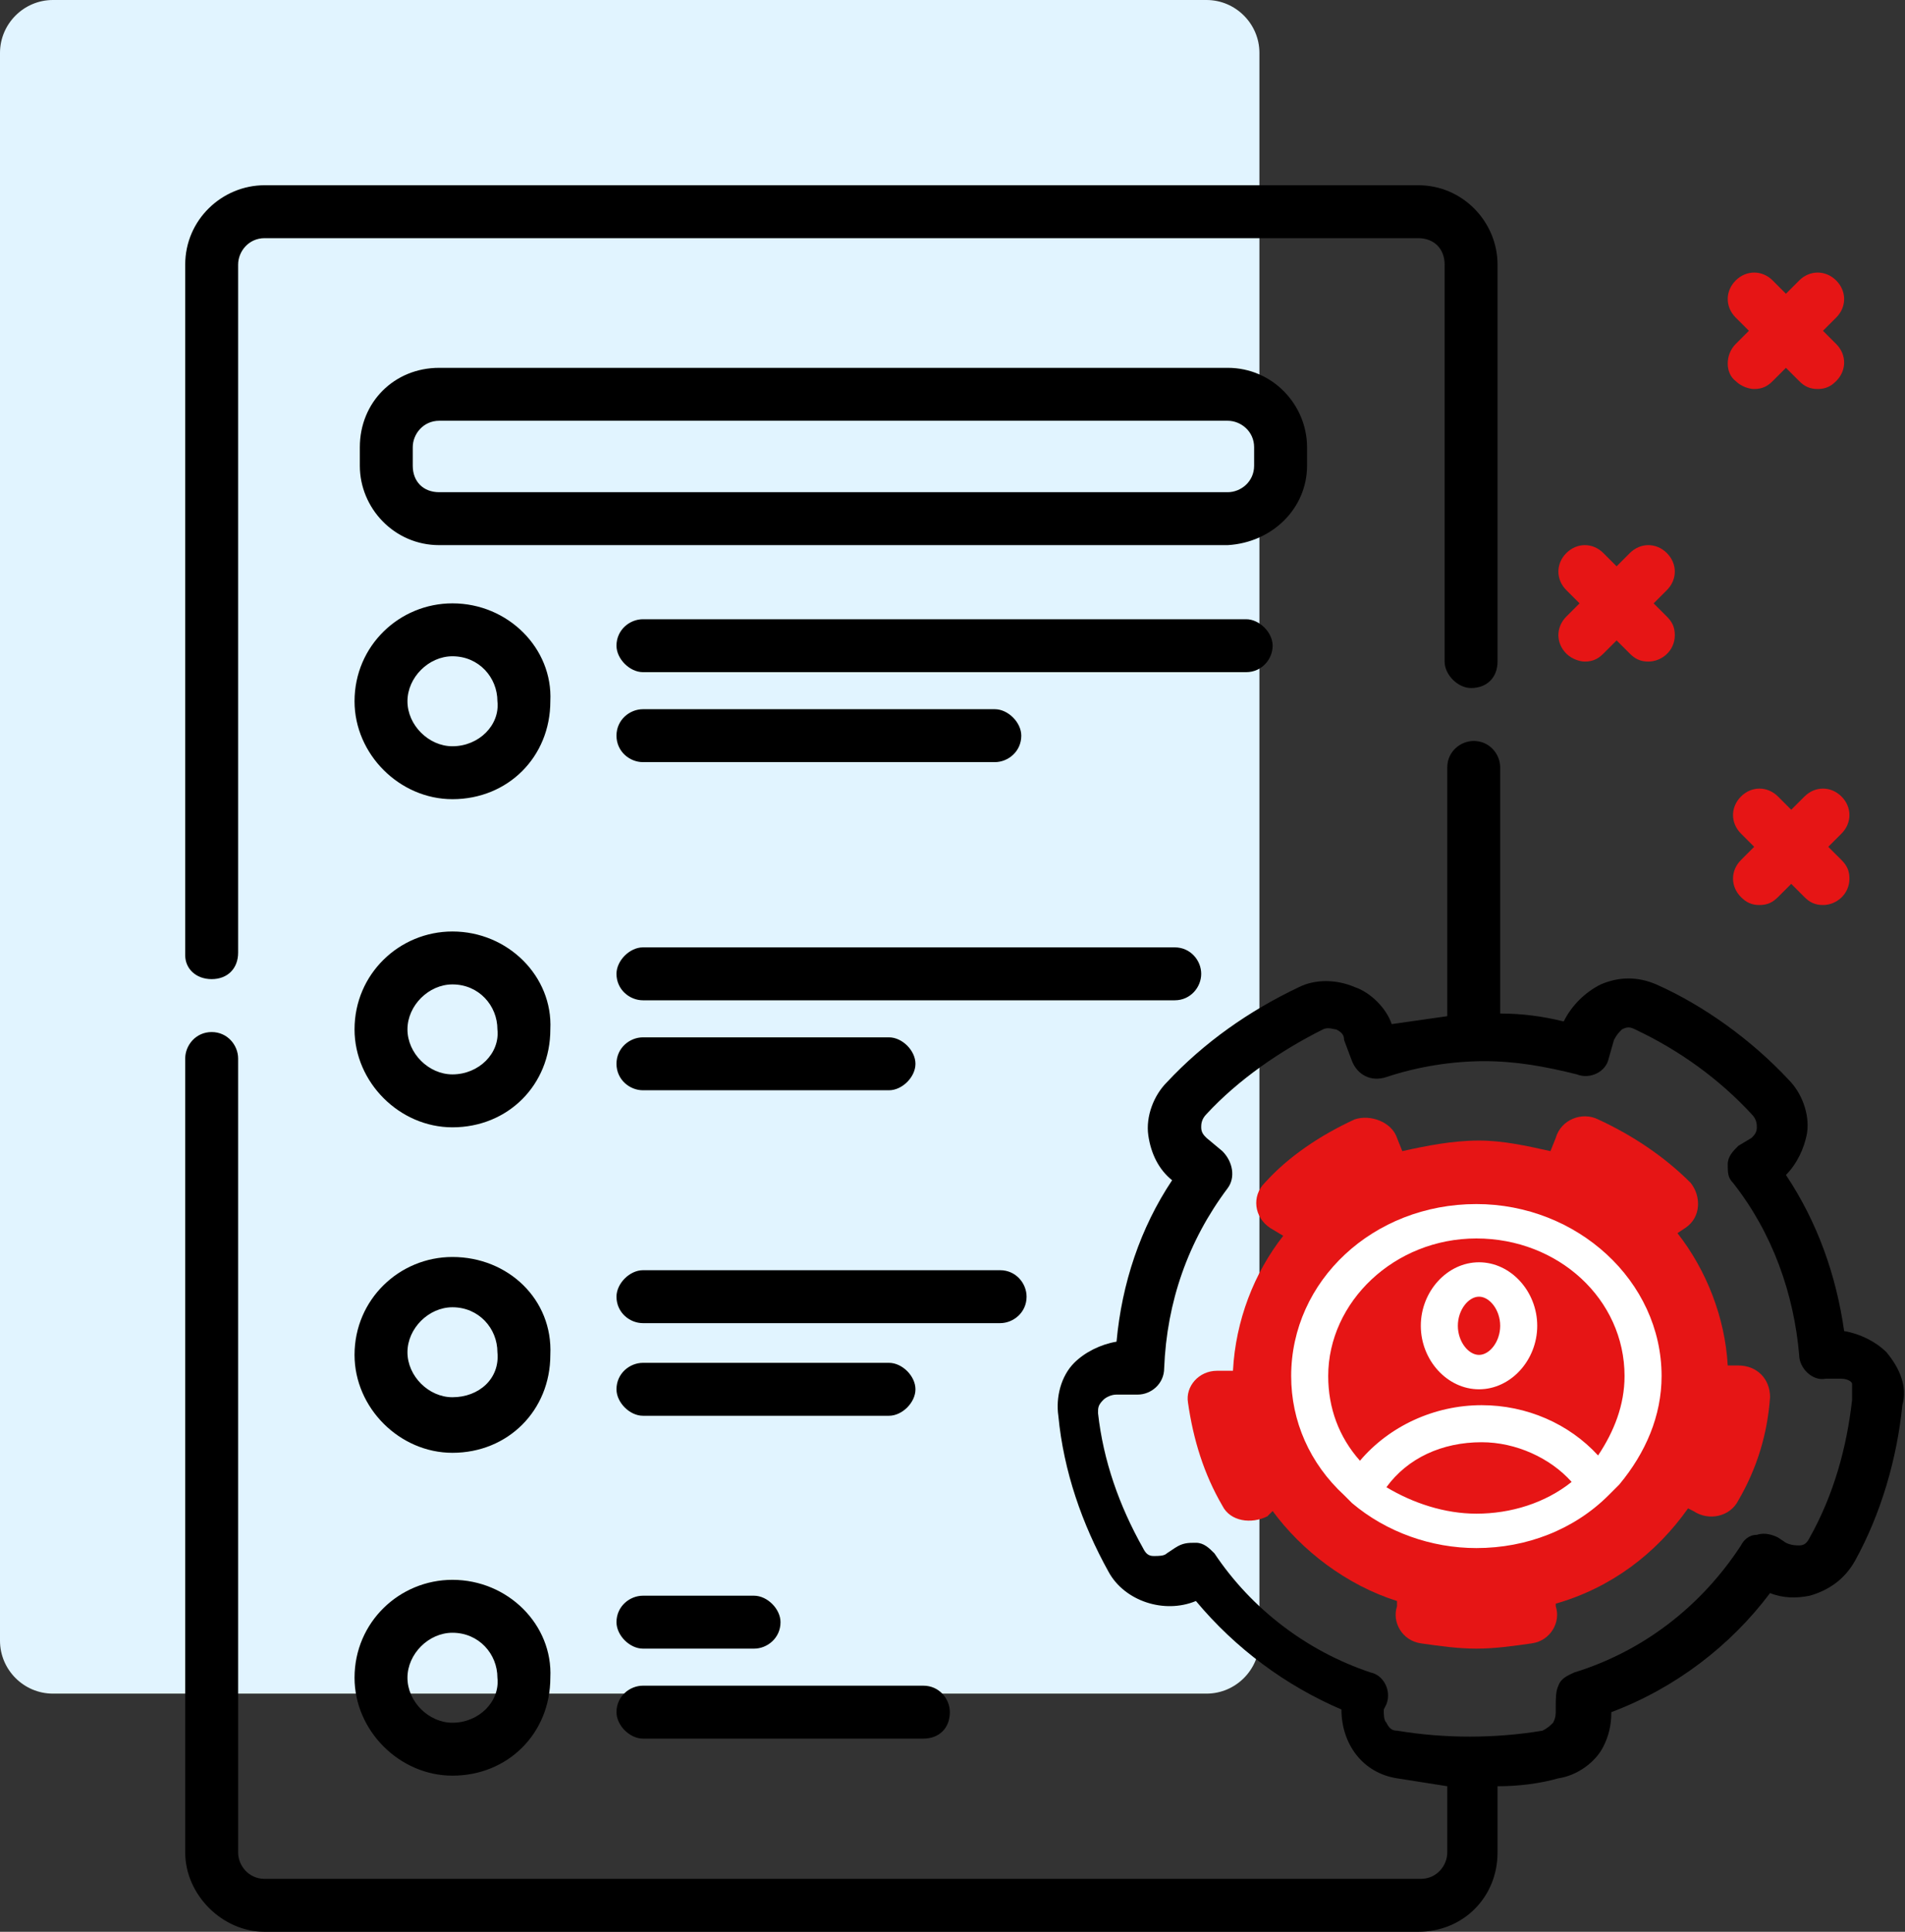
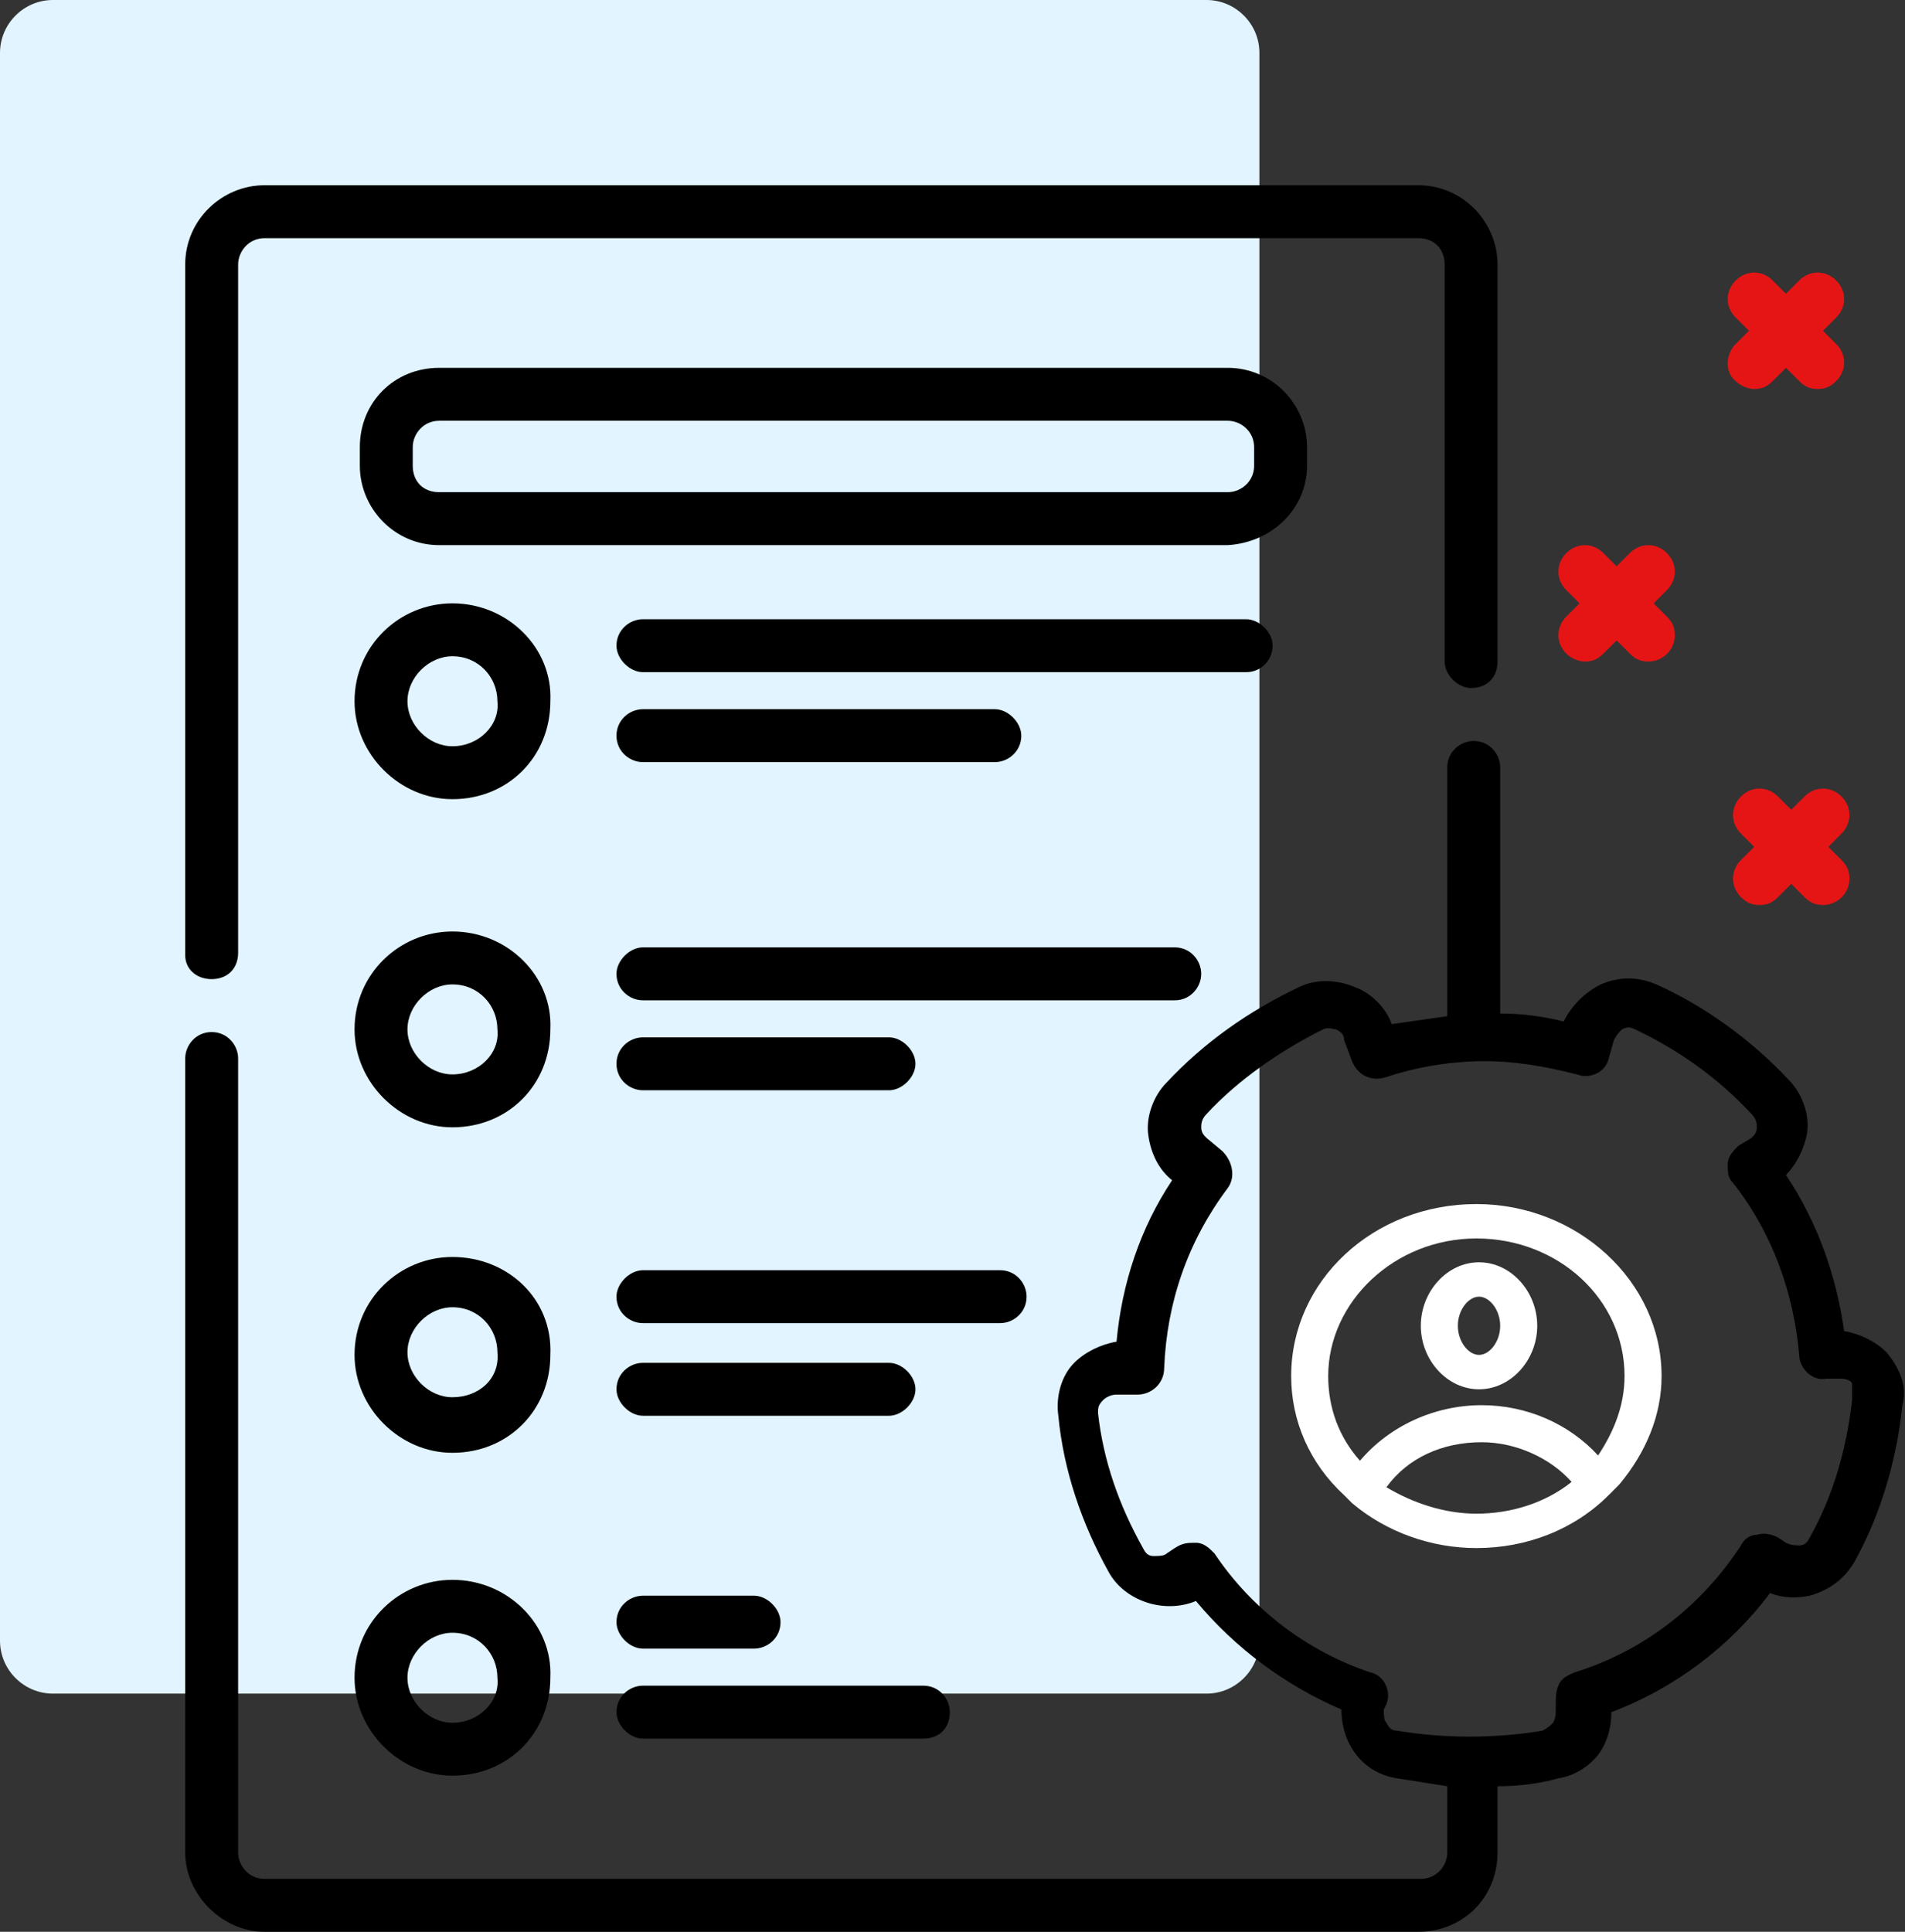
<svg xmlns="http://www.w3.org/2000/svg" id="Layer_1" x="0px" y="0px" width="72px" height="73px" viewBox="0 0 72 73" style="enable-background:new 0 0 72 73;" xml:space="preserve">
  <rect x="0" y="0" width="72" height="73" fill="#333333" stroke="none" />
  <style type="text/css">	.st0{fill:#E1F4FF;}	.st1{fill-rule:evenodd;clip-rule:evenodd;fill:#E61515;}	.st2{fill-rule:evenodd;clip-rule:evenodd;fill:#FFFFFF;}	.st3{fill-rule:evenodd;clip-rule:evenodd;}</style>
  <path class="st0" d="M45.6,64H2c-1.1,0-2-0.9-2-2V2c0-1.1,0.9-2,2-2h43.6c1.1,0,2,0.9,2,2V62C47.6,63.1,46.7,64,45.6,64z" />
-   <path class="st1" d="M65.7,51.6l-0.4,0c-0.1-1.8-0.8-3.6-1.9-5l0.3-0.2c0.6-0.4,0.6-1.2,0.2-1.7c-1-1-2.2-1.8-3.5-2.4  c-0.6-0.3-1.4,0-1.6,0.7l-0.2,0.5c-0.9-0.2-1.8-0.4-2.7-0.4c-1,0-2,0.2-2.9,0.4l-0.2-0.5c-0.2-0.6-1-0.9-1.6-0.7  c-1.3,0.6-2.5,1.4-3.4,2.4c-0.5,0.5-0.4,1.3,0.2,1.7l0.5,0.3c-1.1,1.4-1.8,3.2-1.9,5.1H46c-0.7,0-1.2,0.6-1.1,1.2  c0.2,1.4,0.6,2.7,1.3,3.9c0.3,0.6,1.1,0.7,1.7,0.4l0.2-0.2c1.1,1.5,2.8,2.8,4.7,3.4l0,0.2c-0.2,0.6,0.2,1.3,0.9,1.4  c0.7,0.1,1.4,0.2,2.1,0.2c0.7,0,1.4-0.1,2.1-0.2c0.7-0.1,1.1-0.8,0.9-1.4l0-0.1c2.1-0.6,3.8-1.9,5-3.6l0.2,0.1  c0.6,0.4,1.4,0.2,1.7-0.4c0.7-1.2,1.1-2.5,1.2-3.9C66.9,52.1,66.4,51.6,65.7,51.6z" />
  <path class="st2" d="M60.4,55c-1.1-1.2-2.7-1.9-4.4-1.9c-1.8,0-3.5,0.8-4.6,2.1c-0.8-0.9-1.2-2-1.2-3.2c0-2.8,2.5-5.2,5.6-5.2  c3.1,0,5.6,2.3,5.6,5.2C61.4,53.1,61,54.1,60.4,55L60.4,55z M52.4,56.2c0.8-1.1,2.1-1.7,3.6-1.7c1.3,0,2.6,0.6,3.4,1.5  c-1,0.8-2.3,1.2-3.6,1.2C54.6,57.2,53.4,56.8,52.4,56.2z M55.8,45.5c-3.9,0-7,2.9-7,6.5c0,1.7,0.7,3.3,2,4.5v0l0.3,0.3  c1.3,1.1,3,1.7,4.7,1.7c1.9,0,3.7-0.7,5-2l0.4-0.4l0,0c1-1.2,1.6-2.6,1.6-4.1C62.8,48.4,59.6,45.5,55.8,45.5z" />
  <path class="st3" d="M24.3,28.8h13.3c0.5,0,1-0.4,1-1c0-0.5-0.5-1-1-1H24.3c-0.5,0-1,0.4-1,1C23.3,28.4,23.8,28.8,24.3,28.8z   M48.1,24.4c0-0.5-0.5-1-1-1H24.3c-0.5,0-1,0.4-1,1c0,0.5,0.5,1,1,1h22.8C47.7,25.4,48.1,24.9,48.1,24.4z M17.1,28.2  c-0.9,0-1.7-0.8-1.7-1.7c0-0.9,0.8-1.7,1.7-1.7c1,0,1.7,0.8,1.7,1.7C18.9,27.4,18.1,28.2,17.1,28.2L17.1,28.2z M17.1,22.8  c-2,0-3.7,1.6-3.7,3.7c0,2,1.7,3.7,3.7,3.7c2.1,0,3.7-1.6,3.7-3.7C20.9,24.5,19.2,22.8,17.1,22.8z M70,52.9  c-0.2,1.8-0.7,3.6-1.6,5.2c-0.1,0.2-0.2,0.3-0.4,0.3c-0.1,0-0.3,0-0.5-0.1l-0.3-0.2c-0.2-0.1-0.5-0.2-0.8-0.1  c-0.3,0-0.5,0.2-0.6,0.4c-1.5,2.3-3.7,4-6.3,4.8c-0.2,0.1-0.5,0.2-0.6,0.5c-0.1,0.2-0.1,0.5-0.1,0.8l0,0.1c0,0.2,0,0.3-0.1,0.5  c-0.1,0.1-0.2,0.2-0.4,0.3c-1.8,0.3-3.7,0.3-5.5,0c-0.2,0-0.3-0.1-0.4-0.3c-0.1-0.1-0.1-0.3-0.1-0.5l0.1-0.2  c0.2-0.5-0.1-1.1-0.6-1.2c-2.4-0.8-4.5-2.4-5.9-4.5c-0.2-0.2-0.4-0.4-0.7-0.4c-0.3,0-0.5,0-0.8,0.2l-0.3,0.2  c-0.1,0.1-0.3,0.1-0.5,0.1c-0.2,0-0.3-0.1-0.4-0.3c-0.9-1.6-1.5-3.3-1.7-5.1c0-0.2,0-0.3,0.2-0.5c0.1-0.1,0.3-0.2,0.5-0.2H43  c0.5,0,1-0.4,1-1c0.1-2.5,0.9-4.8,2.4-6.8c0.3-0.4,0.2-1-0.2-1.4l0,0l-0.6-0.5c-0.1-0.1-0.2-0.2-0.2-0.4c0-0.1,0-0.3,0.2-0.5  c1.2-1.3,2.8-2.4,4.4-3.2c0.2-0.1,0.4,0,0.5,0c0.2,0.1,0.3,0.2,0.3,0.4l0.3,0.8c0.2,0.5,0.7,0.8,1.3,0.6c1.2-0.4,2.5-0.6,3.7-0.6  c1.2,0,2.3,0.2,3.5,0.5c0.5,0.2,1.1-0.1,1.2-0.6l0.2-0.7c0.1-0.2,0.2-0.3,0.3-0.4c0.2-0.1,0.3-0.1,0.5,0c1.7,0.8,3.2,1.9,4.4,3.2  c0.2,0.2,0.2,0.4,0.2,0.5c0,0.2-0.1,0.3-0.2,0.4l-0.5,0.3c-0.2,0.2-0.4,0.4-0.4,0.7c0,0.3,0,0.5,0.2,0.7c1.5,1.9,2.3,4.2,2.5,6.5  c0,0.5,0.5,1,1,0.9l0.6,0c0.2,0,0.4,0.1,0.4,0.2C70,52.6,70,52.8,70,52.9L70,52.9z M71.3,51.1c-0.4-0.4-1-0.7-1.6-0.8  c-0.3-2.1-1-4.1-2.2-5.9c0.4-0.4,0.7-1,0.8-1.6c0.1-0.7-0.2-1.5-0.7-2c-1.4-1.5-3.2-2.8-5-3.6c-0.7-0.3-1.4-0.3-2.1,0  c-0.6,0.3-1.1,0.8-1.4,1.4c-0.8-0.2-1.6-0.3-2.4-0.3V29c0-0.5-0.4-1-1-1c-0.5,0-1,0.4-1,1v9.4c-0.7,0.1-1.4,0.2-2.1,0.3  c-0.2-0.6-0.8-1.2-1.4-1.4c-0.7-0.3-1.5-0.3-2.1,0c-1.9,0.9-3.6,2.1-5,3.6c-0.5,0.5-0.8,1.3-0.7,2c0.1,0.7,0.4,1.3,0.9,1.7  c-1.2,1.8-1.9,3.9-2.1,6.1c-0.6,0.1-1.2,0.4-1.6,0.8c-0.5,0.5-0.7,1.3-0.6,2c0.2,2.1,0.9,4.1,1.9,5.9c0.6,1.1,2.1,1.6,3.3,1.1  c1.5,1.8,3.4,3.2,5.5,4.1c0,1.3,0.8,2.4,2.1,2.6c0.6,0.1,1.3,0.2,1.9,0.3v2.5c0,0.5-0.4,1-1,1H10c-0.6,0-1-0.5-1-1V40  c0-0.5-0.4-1-1-1s-1,0.5-1,1v30c0,1.6,1.4,3,3,3h43.6c1.7,0,3-1.3,3-3v-2.5c0.8,0,1.6-0.1,2.3-0.3c0.7-0.1,1.4-0.6,1.7-1.2  c0.2-0.4,0.3-0.8,0.3-1.3c2.4-0.9,4.5-2.5,6-4.5c0.5,0.2,1,0.2,1.5,0.1c0.7-0.2,1.3-0.6,1.7-1.3c1-1.8,1.6-3.9,1.8-5.9  C72.1,52.4,71.8,51.7,71.3,51.1L71.3,51.1z" />
  <path class="st2" d="M55.9,51.2c-0.4,0-0.8-0.5-0.8-1.1c0-0.6,0.4-1.1,0.8-1.1s0.8,0.5,0.8,1.1C56.7,50.7,56.3,51.2,55.9,51.2z   M55.9,47.7c-1.2,0-2.2,1.1-2.2,2.4c0,1.3,1,2.4,2.2,2.4s2.2-1.1,2.2-2.4C58.1,48.8,57.1,47.7,55.9,47.7z" />
  <path class="st3" d="M8,37c0.6,0,1-0.4,1-1V10c0-0.5,0.4-1,1-1h43.6c0.6,0,1,0.4,1,1V25c0,0.5,0.5,1,1,1c0.6,0,1-0.4,1-1V10  c0-1.6-1.3-3-3-3H10c-1.6,0-3,1.3-3,3v26.1C7,36.6,7.4,37,8,37z" />
  <path class="st1" d="M65.6,14.4c0.2,0.2,0.5,0.3,0.7,0.3c0.3,0,0.5-0.1,0.7-0.3l0.5-0.5l0.5,0.5c0.2,0.2,0.4,0.3,0.7,0.3  c0.3,0,0.5-0.1,0.7-0.3c0.4-0.4,0.4-1,0-1.4l-0.5-0.5l0.5-0.5c0.4-0.4,0.4-1,0-1.4c-0.4-0.4-1-0.4-1.4,0l-0.5,0.5L67,10.6  c-0.4-0.4-1-0.4-1.4,0c-0.4,0.4-0.4,1,0,1.4l0.5,0.5L65.6,13C65.2,13.4,65.2,14.1,65.6,14.4L65.6,14.4z M59.2,24.7  c0.2,0.2,0.5,0.3,0.7,0.3c0.3,0,0.5-0.1,0.7-0.3l0.5-0.5l0.5,0.5c0.2,0.2,0.4,0.3,0.7,0.3c0.5,0,1-0.4,1-1c0-0.3-0.1-0.5-0.3-0.7  l-0.5-0.5l0.5-0.5c0.4-0.4,0.4-1,0-1.4c-0.4-0.4-1-0.4-1.4,0l-0.5,0.5l-0.5-0.5c-0.4-0.4-1-0.4-1.4,0c-0.4,0.4-0.4,1,0,1.4l0.5,0.5  l-0.5,0.5C58.8,23.7,58.8,24.3,59.2,24.7L59.2,24.7z M69.6,30.1c-0.4-0.4-1-0.4-1.4,0l-0.5,0.5l-0.5-0.5c-0.4-0.4-1-0.4-1.4,0  c-0.4,0.4-0.4,1,0,1.4l0.5,0.5l-0.5,0.5c-0.4,0.4-0.4,1,0,1.4c0.2,0.2,0.4,0.3,0.7,0.3s0.5-0.1,0.7-0.3l0.5-0.5l0.5,0.5  c0.2,0.2,0.4,0.3,0.7,0.3c0.5,0,1-0.4,1-1c0-0.3-0.1-0.5-0.3-0.7L69.1,32l0.5-0.5C70,31.1,70,30.5,69.6,30.1L69.6,30.1z" />
  <path class="st3" d="M47.4,17.6c0,0.6-0.5,1-1,1H16.6c-0.6,0-1-0.4-1-1v-0.7c0-0.5,0.4-1,1-1h29.8c0.5,0,1,0.4,1,1V17.6z M49.4,17.6  v-0.7c0-1.6-1.3-3-3-3H16.6c-1.7,0-3,1.3-3,3v0.7c0,1.6,1.3,3,3,3h29.8C48.1,20.5,49.4,19.2,49.4,17.6L49.4,17.6z M24.3,65.7h10.6  c0.6,0,1-0.4,1-1c0-0.5-0.4-1-1-1H24.3c-0.5,0-1,0.4-1,1C23.3,65.2,23.8,65.7,24.3,65.7z M24.3,62.3h4.2c0.5,0,1-0.4,1-1  c0-0.5-0.5-1-1-1h-4.2c-0.5,0-1,0.4-1,1C23.3,61.8,23.8,62.3,24.3,62.3z M17.1,65.1c-0.9,0-1.7-0.8-1.7-1.7s0.8-1.7,1.7-1.7  c1,0,1.7,0.8,1.7,1.7C18.9,64.3,18.1,65.1,17.1,65.1L17.1,65.1z M17.1,59.7c-2,0-3.7,1.6-3.7,3.7c0,2,1.7,3.7,3.7,3.7  c2.1,0,3.7-1.6,3.7-3.7C20.9,61.4,19.2,59.7,17.1,59.7z M24.3,53.5h9.3c0.5,0,1-0.5,1-1c0-0.5-0.5-1-1-1h-9.3c-0.5,0-1,0.4-1,1  C23.3,53,23.8,53.5,24.3,53.5z M38.8,49c0-0.5-0.4-1-1-1H24.3c-0.5,0-1,0.5-1,1c0,0.6,0.5,1,1,1h13.5C38.3,50,38.8,49.6,38.8,49z   M17.1,52.8c-0.9,0-1.7-0.8-1.7-1.7c0-0.9,0.8-1.7,1.7-1.7c1,0,1.7,0.8,1.7,1.7C18.9,52.1,18.1,52.8,17.1,52.8L17.1,52.8z   M17.1,47.5c-2,0-3.7,1.6-3.7,3.7c0,2,1.7,3.7,3.7,3.7c2.1,0,3.7-1.6,3.7-3.7C20.9,49.1,19.2,47.5,17.1,47.5z M24.3,41.2h9.3  c0.5,0,1-0.5,1-1c0-0.5-0.5-1-1-1h-9.3c-0.5,0-1,0.4-1,1C23.3,40.8,23.8,41.2,24.3,41.2z M45.4,36.8c0-0.5-0.4-1-1-1H24.3  c-0.5,0-1,0.5-1,1c0,0.6,0.5,1,1,1h20.1C45,37.8,45.4,37.3,45.4,36.8z M17.1,40.6c-0.9,0-1.7-0.8-1.7-1.7c0-0.9,0.8-1.7,1.7-1.7  c1,0,1.7,0.8,1.7,1.7C18.9,39.8,18.1,40.6,17.1,40.6L17.1,40.6z M17.1,35.2c-2,0-3.7,1.6-3.7,3.7c0,2,1.7,3.7,3.7,3.7  c2.1,0,3.7-1.6,3.7-3.7C20.9,36.9,19.2,35.2,17.1,35.2z" />
</svg>